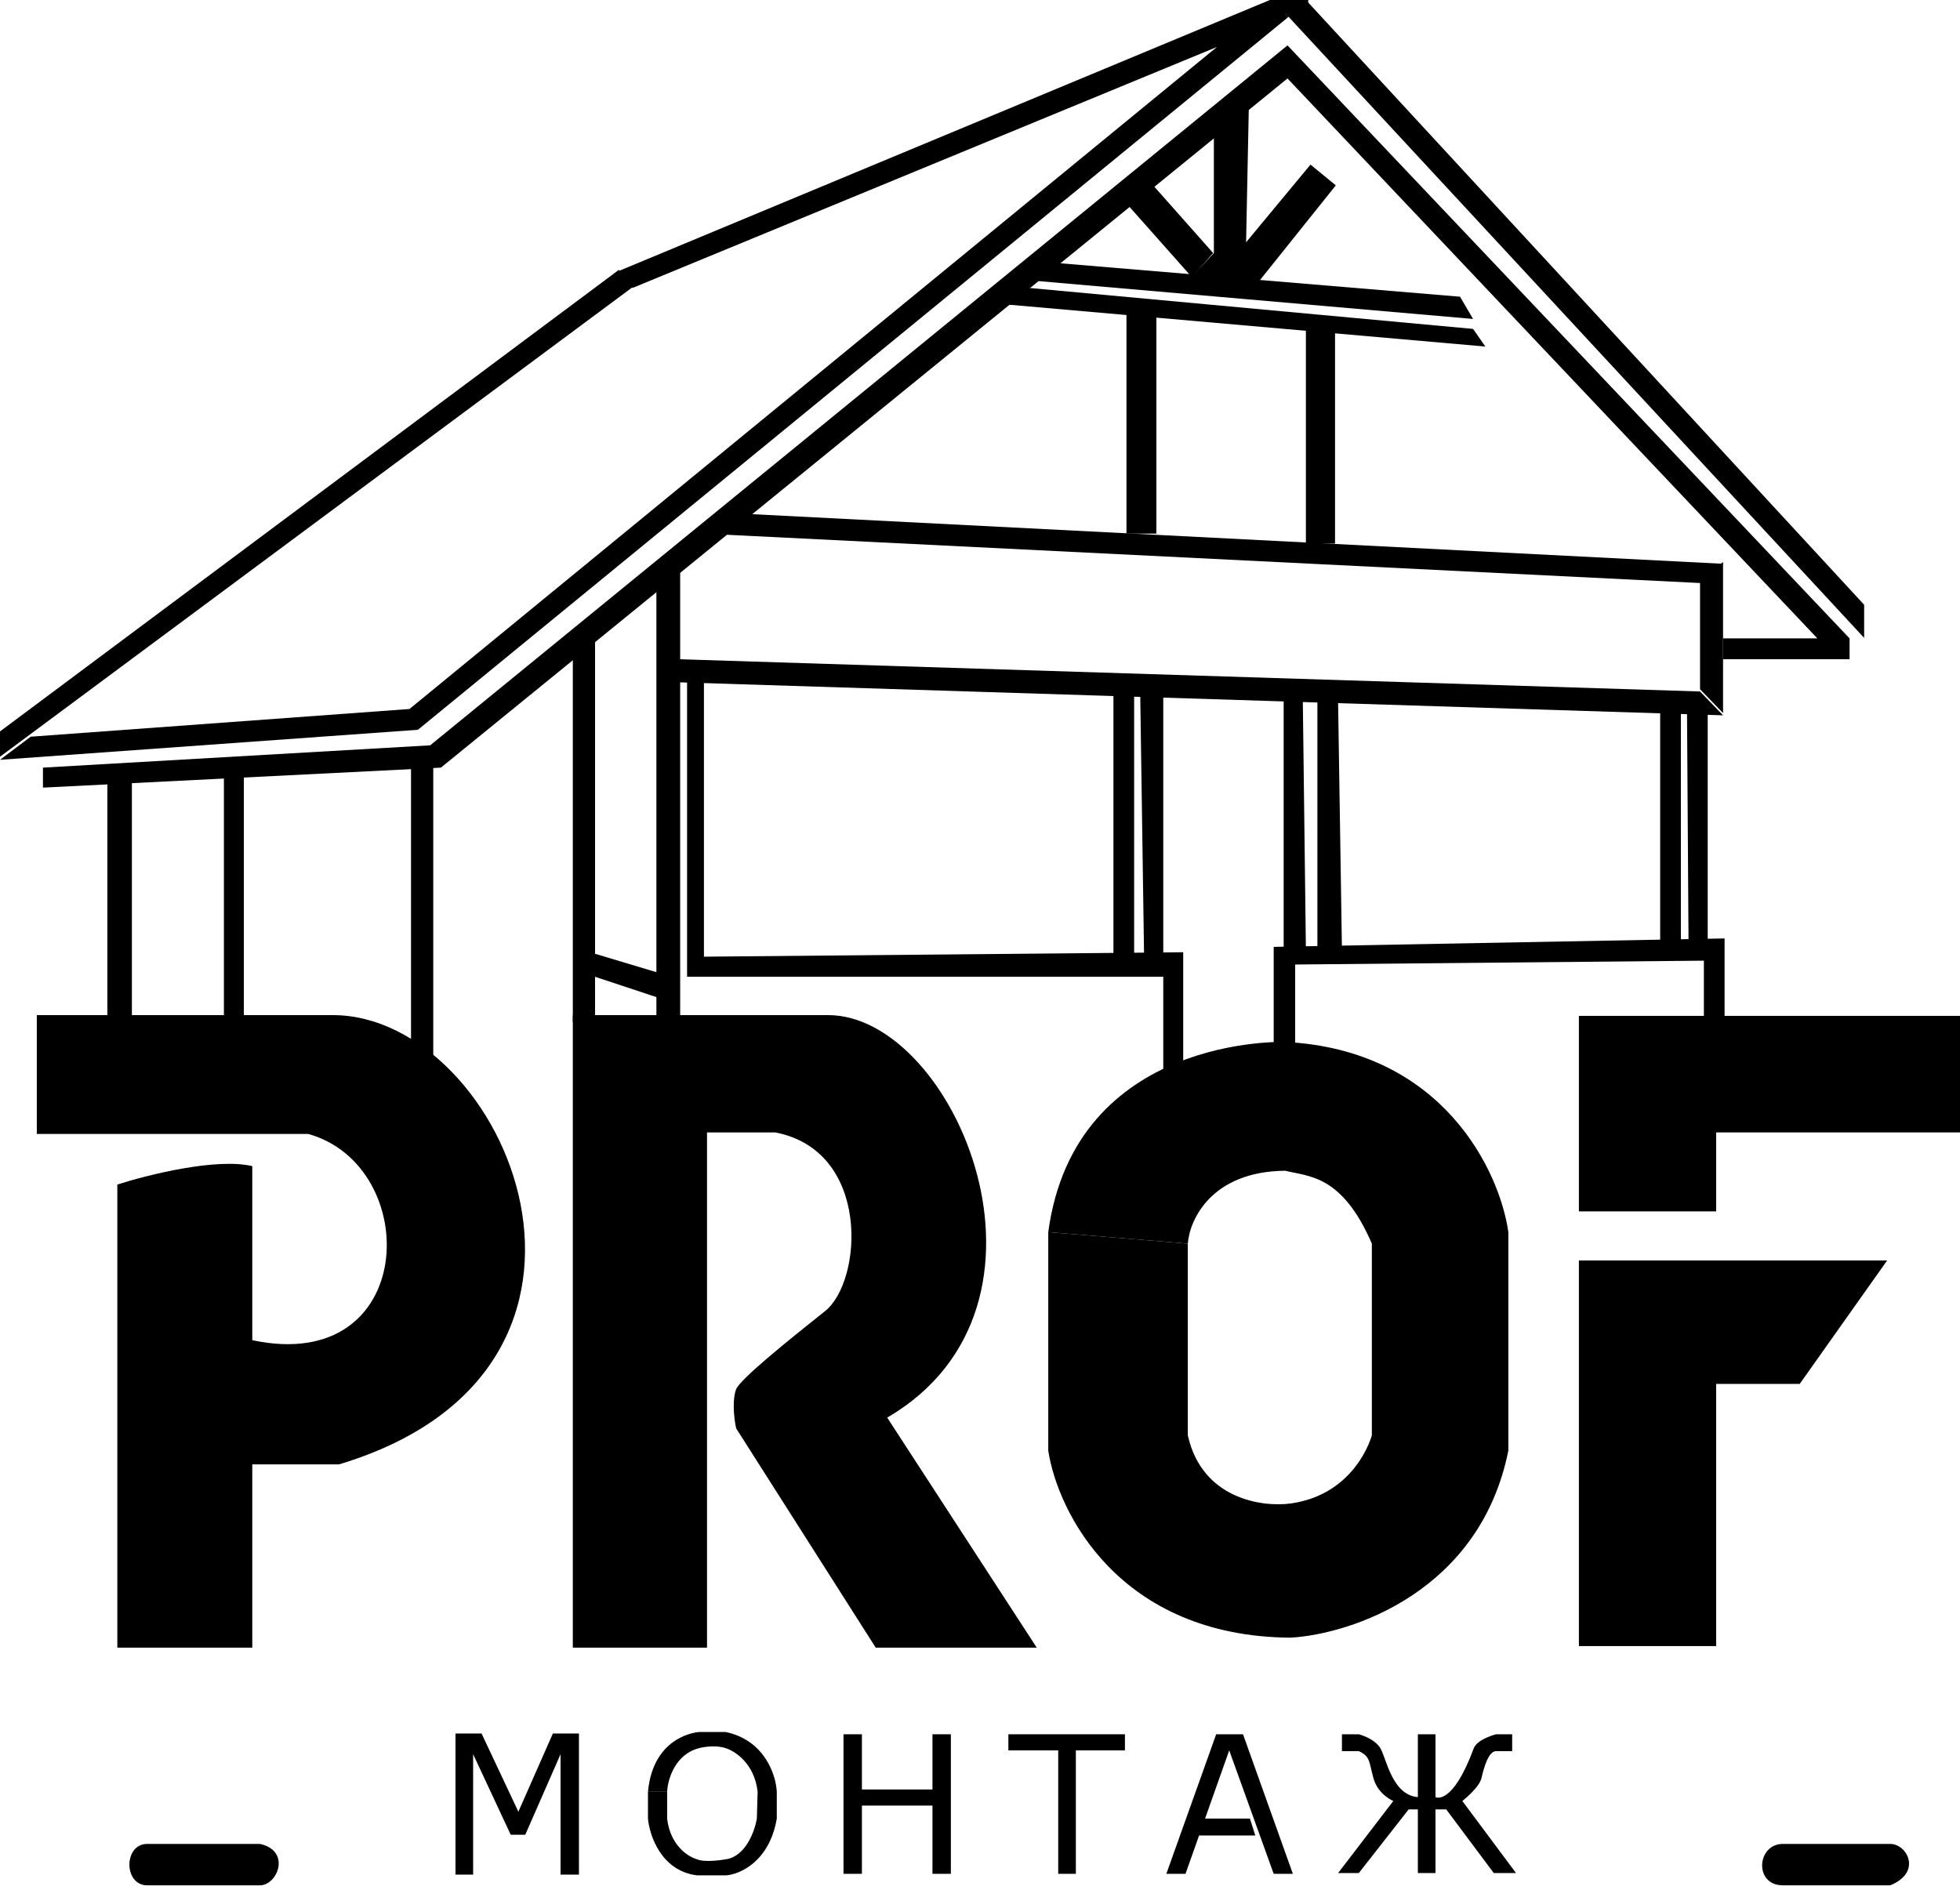
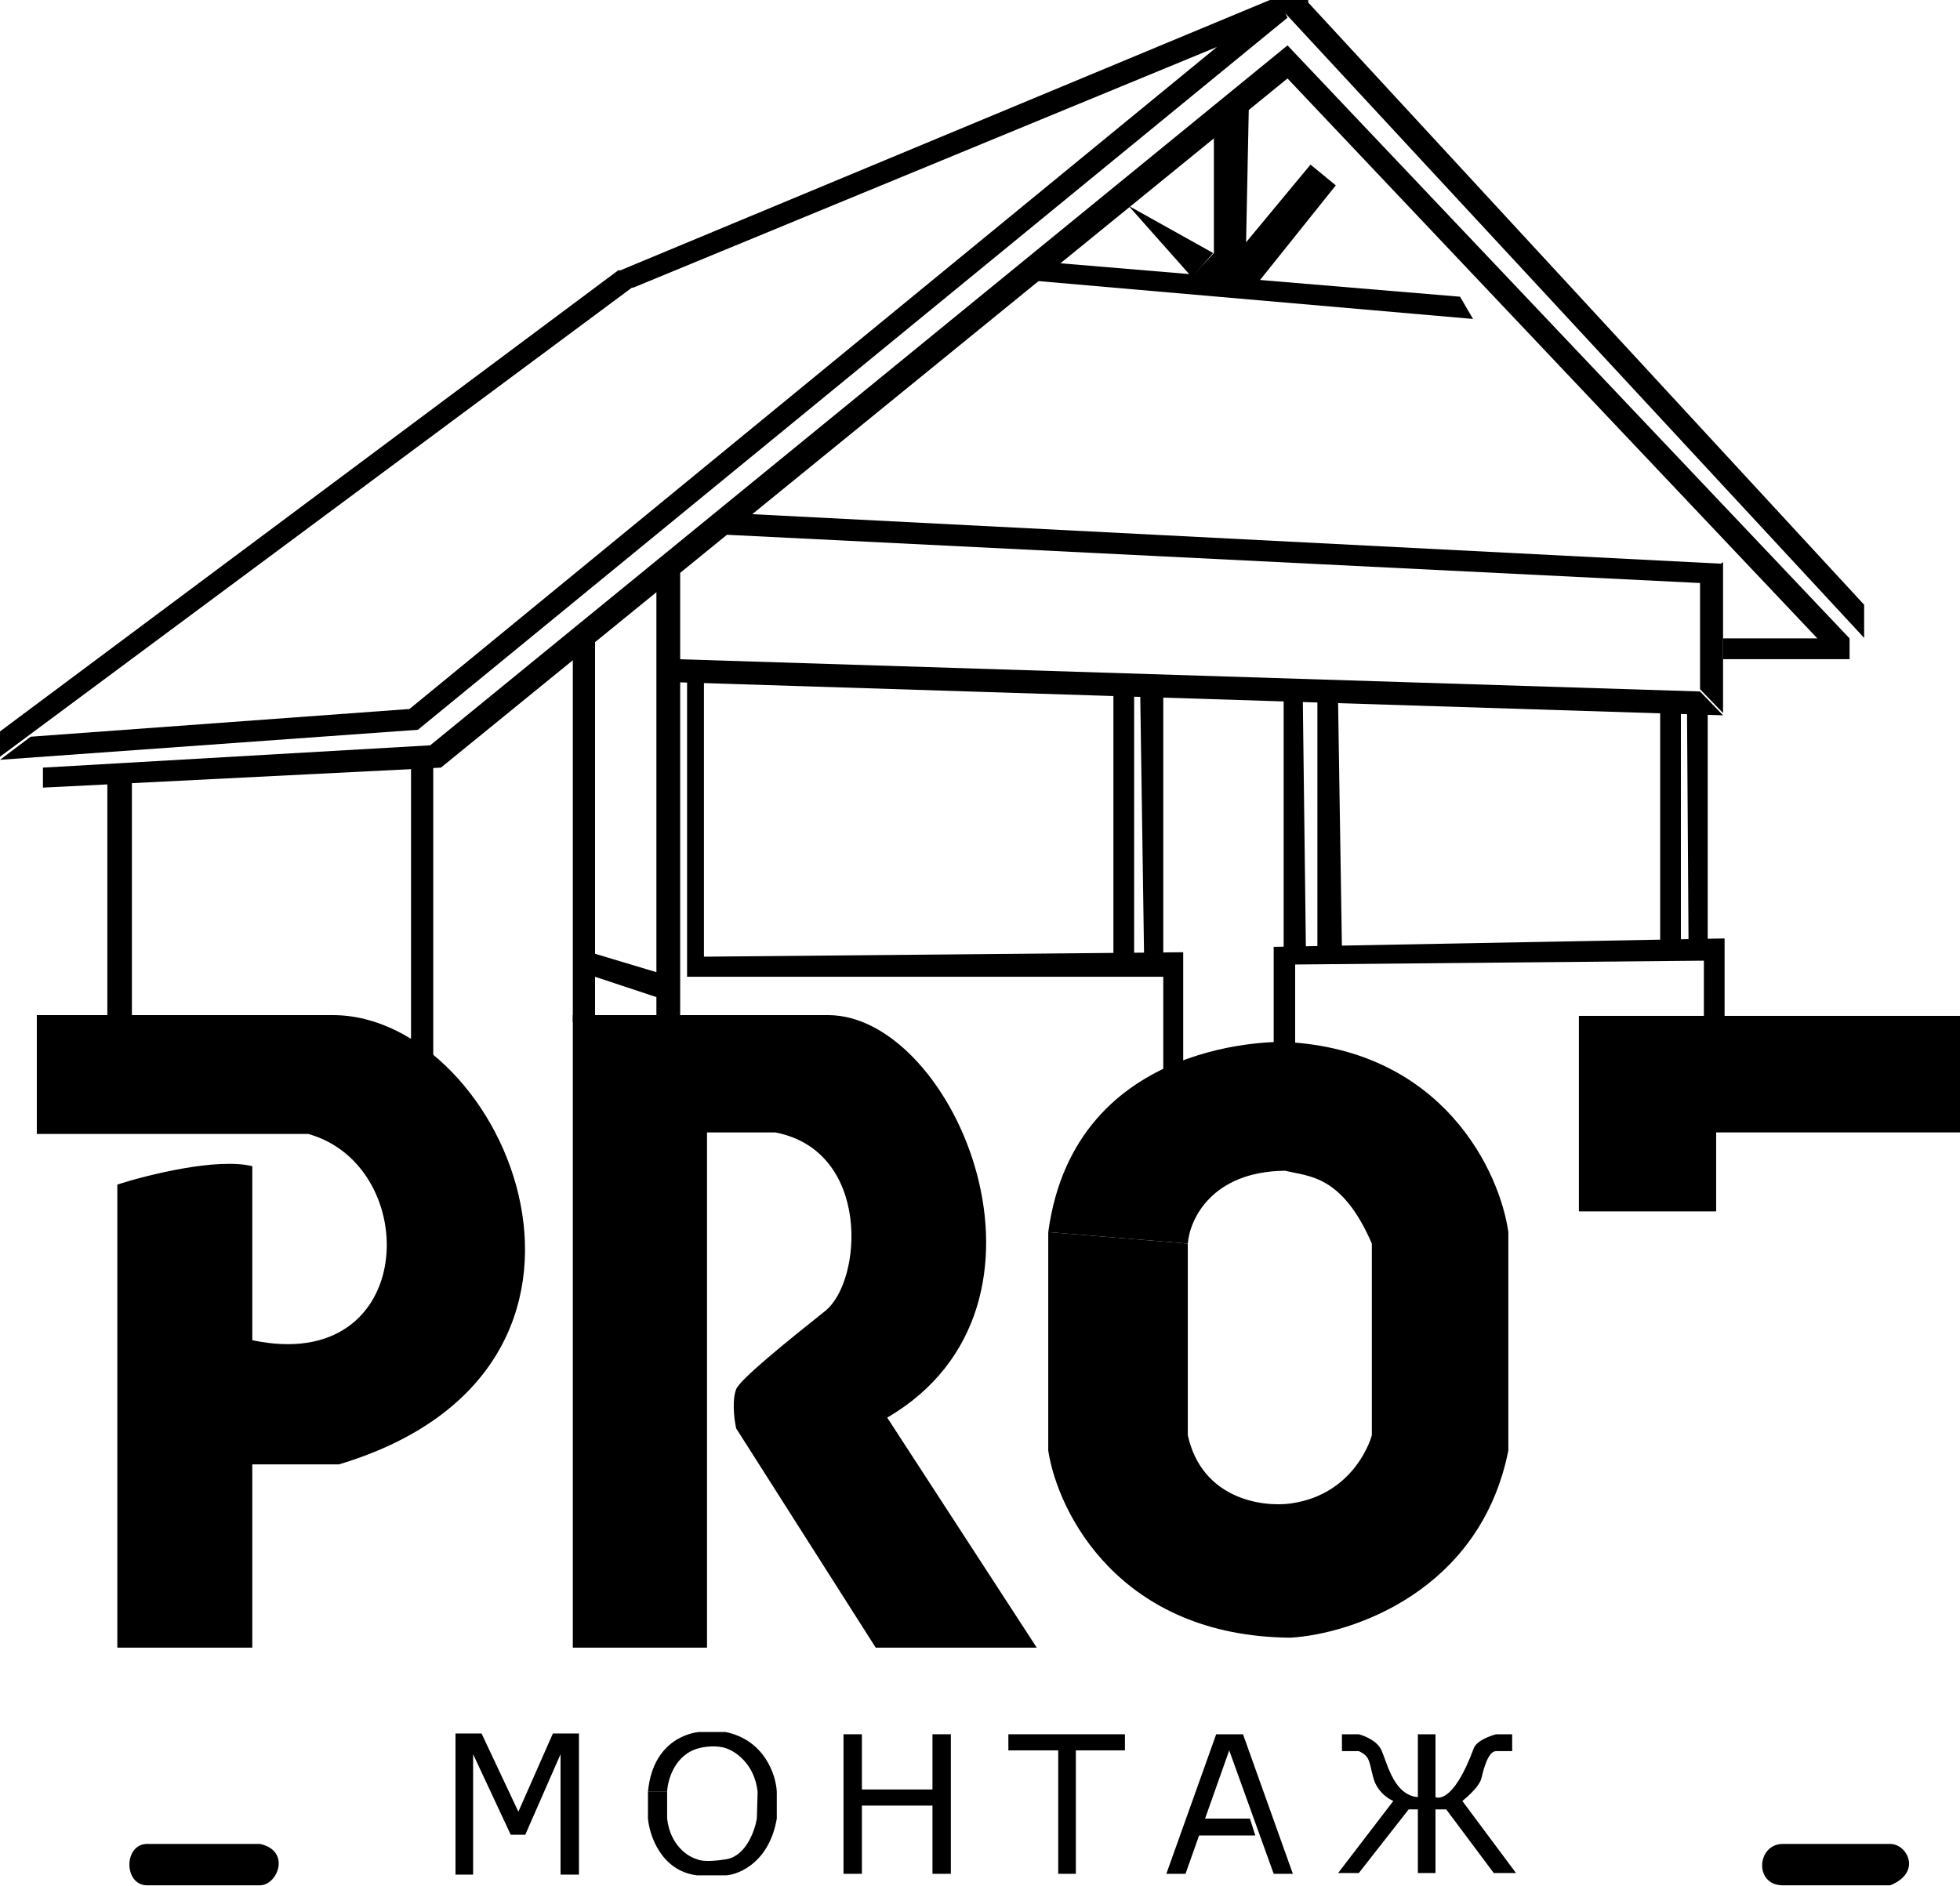
<svg xmlns="http://www.w3.org/2000/svg" width="1278" height="1230" viewBox="0 0 1278 1230" fill="none">
  <path d="M217 662H24V739.5H201C276 760.5 272.5 897 164.5 874V760.5C141.3 754.9 96.167 766.167 76.5 772.5V1074.5H164.5V954.999H221C429 892.499 330 662 217 662Z" fill="black" />
  <path d="M373.5 1074.5H461V738.5H505.5C568 750.5 562.5 835.5 538 855C513.5 874.5 482.5 899.5 480 906C477.5 912.5 478.333 923.667 480 931.5L571 1074.5H676L578.5 924.5C703.5 851.5 622.5 662 540 662H373.5V1074.5Z" fill="black" />
  <path d="M1119 790H1029.5V662.5H1278V738.5H1119V790Z" fill="black" />
-   <path d="M1230.5 822H1029.5V1073.5H1119V902.5H1173.5L1230.5 822Z" fill="black" />
  <path d="M169.5 1229.5H96C80.5 1229.5 80.5 1202.5 96 1202.5H169.5C190 1207 181 1229.5 169.5 1229.5Z" fill="black" />
  <path d="M1232.5 1202.5H1162.5C1145.5 1202.5 1143.5 1229.5 1162.5 1229.5H1232.5C1253.5 1221 1243.5 1202.5 1232.5 1202.5Z" fill="black" />
  <path d="M308.5 1222.5H297V1130.5H314L338 1181.5L360.5 1130.5H377.5V1222.5H365.5V1144L342.5 1196.5H333L308.5 1144V1222.5Z" fill="black" />
  <path d="M562 1131H550V1222H562V1177.5H608V1222H620V1131H608V1167H562V1131Z" fill="black" />
  <path d="M657.5 1131V1141.5H690V1222H701.5V1141.5H733.5V1131H657.5Z" fill="black" />
  <path d="M773 1222H760.5L793 1131H810.5L843 1222H830.5L801.5 1141.5L785.745 1186H815L818.5 1197H781.851L773 1222Z" fill="black" />
  <path d="M875 1131V1142H886C893.5 1145.5 892.5 1148.5 895.5 1159.5C898.5 1170.5 908.5 1174.5 908.5 1174.5L872.5 1221.5H886L918.5 1180H924.5V1221.5H936V1180H943L974 1221.5H988.5L953.5 1174.5C953.5 1174.5 964.5 1166 966 1159.5C967.5 1153 970.5 1142 975.5 1142H986V1131H975.5C975.5 1131 963.5 1134 961 1140C947 1178 936 1172 936 1172V1131H924.5V1172C907.5 1170.5 904 1146.5 900 1140C896 1133.5 886 1131 886 1131H875Z" fill="black" />
  <path d="M683.5 946V803.5L774.5 811V936C783.7 977.6 823 983 841.5 980.5C884.5 974.5 894.5 936 894.5 936V811L983.5 803.5V946C965.1 1038 881.167 1065.67 841.5 1068C729.9 1067.2 689.667 986.333 683.5 946Z" fill="black" />
  <path d="M983.5 803.5C983.5 803.5 914 856 894.5 811C875 766 853.333 767.333 838 763.5C790 763.9 775.667 795.333 774.5 811L683.5 803.5C701 674.5 838 679.5 838 679.5C941.2 684.7 978 764.333 983.5 803.5Z" fill="black" />
  <path d="M422.5 1186V1168.5H435V1186C437 1203.6 448.833 1211 454.5 1212.5C458.5 1214.5 468.833 1213.33 473.5 1212.5C486.3 1210.5 492.167 1194 493.5 1186H506.5C501.7 1214 482.5 1222.33 473.5 1223H454.5C431.3 1220.2 423.5 1197.17 422.5 1186Z" fill="black" />
  <path d="M456 1140C440 1144 435.333 1160.67 435 1168.5H422.5C426 1131 456 1129.5 456 1129.5H473C498.6 1134.7 506 1157.67 506.5 1168.5V1186H493.5L494 1168.5C492 1150.1 479.167 1141.83 473 1140C467 1138 459.167 1139.17 456 1140Z" fill="black" />
  <path d="M0 477V493.5L413.5 186.5L403.5 176L0 477Z" fill="black" />
  <path d="M852.025 0.502H853L837.873 8.032L839.5 11.547L272.5 475.921L0 495.5L20 480.439L267 462.366L793.5 30.624L412.5 187.758L412.068 187.228L412 187.256L403.5 178.721V176.713L828 0H853L852.025 0.502Z" fill="black" />
  <path d="M1215.5 416L837.5 8.039L851.5 0L1215.5 394.396V416Z" fill="black" />
-   <path d="M840.5 10.534L839.5 11.537L838 8.527L840.5 10.534Z" fill="black" />
  <path d="M853 2.006V0H852V1.003L853 2.006Z" fill="black" />
  <path d="M28 513.645V500.603L280.5 486.057L839.5 29.595L1206 416.333V429.877H1123.5V416.333H1185L839.5 51.164L814.241 71.73L812.5 158.006L854.5 107.344L871 120.887L820 184.591L776 181.582L791.5 165.029V90.246L752 122.407L736 135.434L490.5 335.32L1123.5 367.677L1108.5 380.218V450.944L1123.5 466.494L872.5 458.556L875 618.982H859V458.129L849.5 457.828L851.5 618.982H837V457.433L758.5 454.95V624.5H746L743.5 454.476L739.5 454.35V624.5H726V453.923L441.5 444.925V429.877L1108.5 450.944V380.218L474 348.755L287.5 500.603L28 513.645Z" fill="black" />
-   <path d="M775.368 178.725L737 135.5L735.5 134L752 121L791 165L778.796 179.011L952 193.5L960.5 208L673.5 183L689 171.5L775.368 178.725Z" fill="black" />
-   <path d="M960.5 214.5L968.5 226L870.5 217.39V354.5H851.5V215.72L754 207.154V348H734.5V205.441L655.5 198.5L668 187.5L960.5 214.5Z" fill="black" />
+   <path d="M775.368 178.725L737 135.5L735.5 134L791 165L778.796 179.011L952 193.5L960.5 208L673.5 183L689 171.5L775.368 178.725Z" fill="black" />
  <path d="M1108.5 449.5V379L1123.5 366.5V465L1108.5 449.5Z" fill="black" />
  <path d="M373.5 429L388 416.5V622L428 634V384L443.5 371.5V666.5H428V650.25L388 637V666.5H373.5V429Z" fill="black" />
  <path d="M459 637H448V624V442.5H459V623.898L771.5 621V694L758.5 699V637H459Z" fill="black" />
  <path d="M1113.5 465V612.206L1124.5 612V665H1111V626.5L844.5 629V682H830.5V617.5L1082.5 612.786V463.5H1096V612.533L1100.98 612.44L1100 463.5L1113.5 465Z" fill="black" />
  <path d="M70 666.5V510L86 507V666.5H70Z" fill="black" />
-   <path d="M146 666.5V504H159V666.5H146Z" fill="black" />
  <path d="M268 697.5V498L282.5 495.5V697.5H268Z" fill="black" />
</svg>